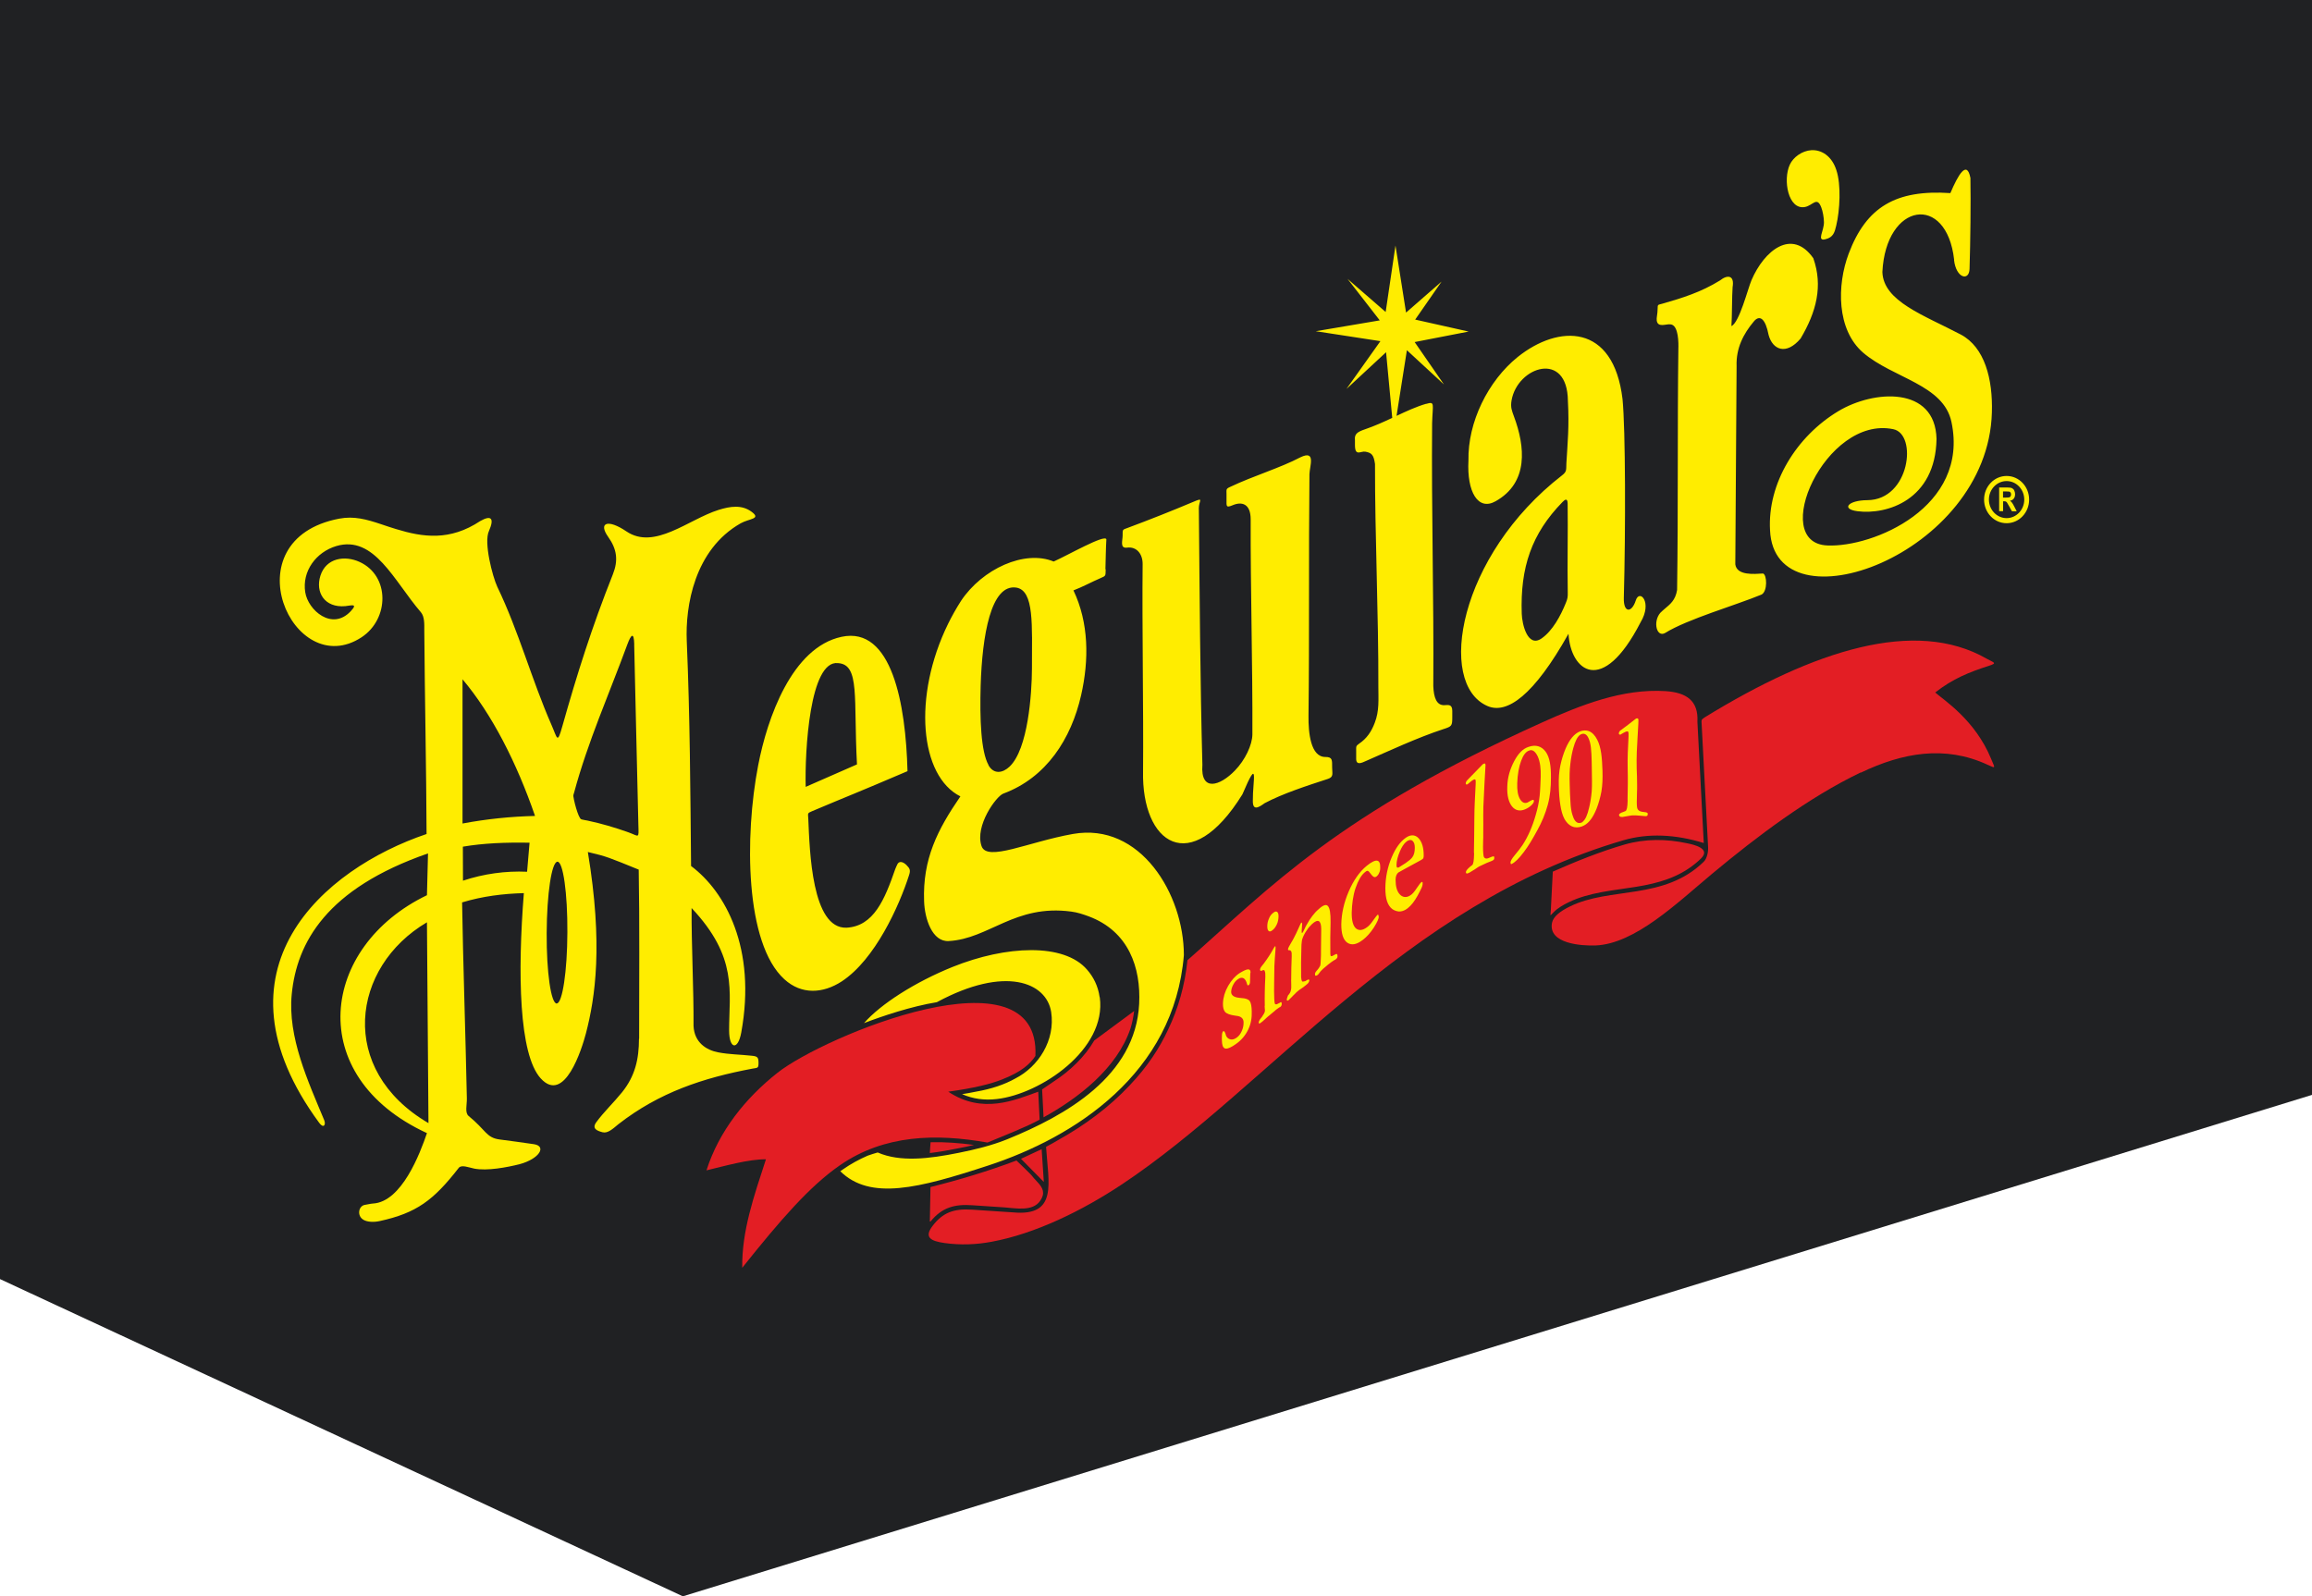
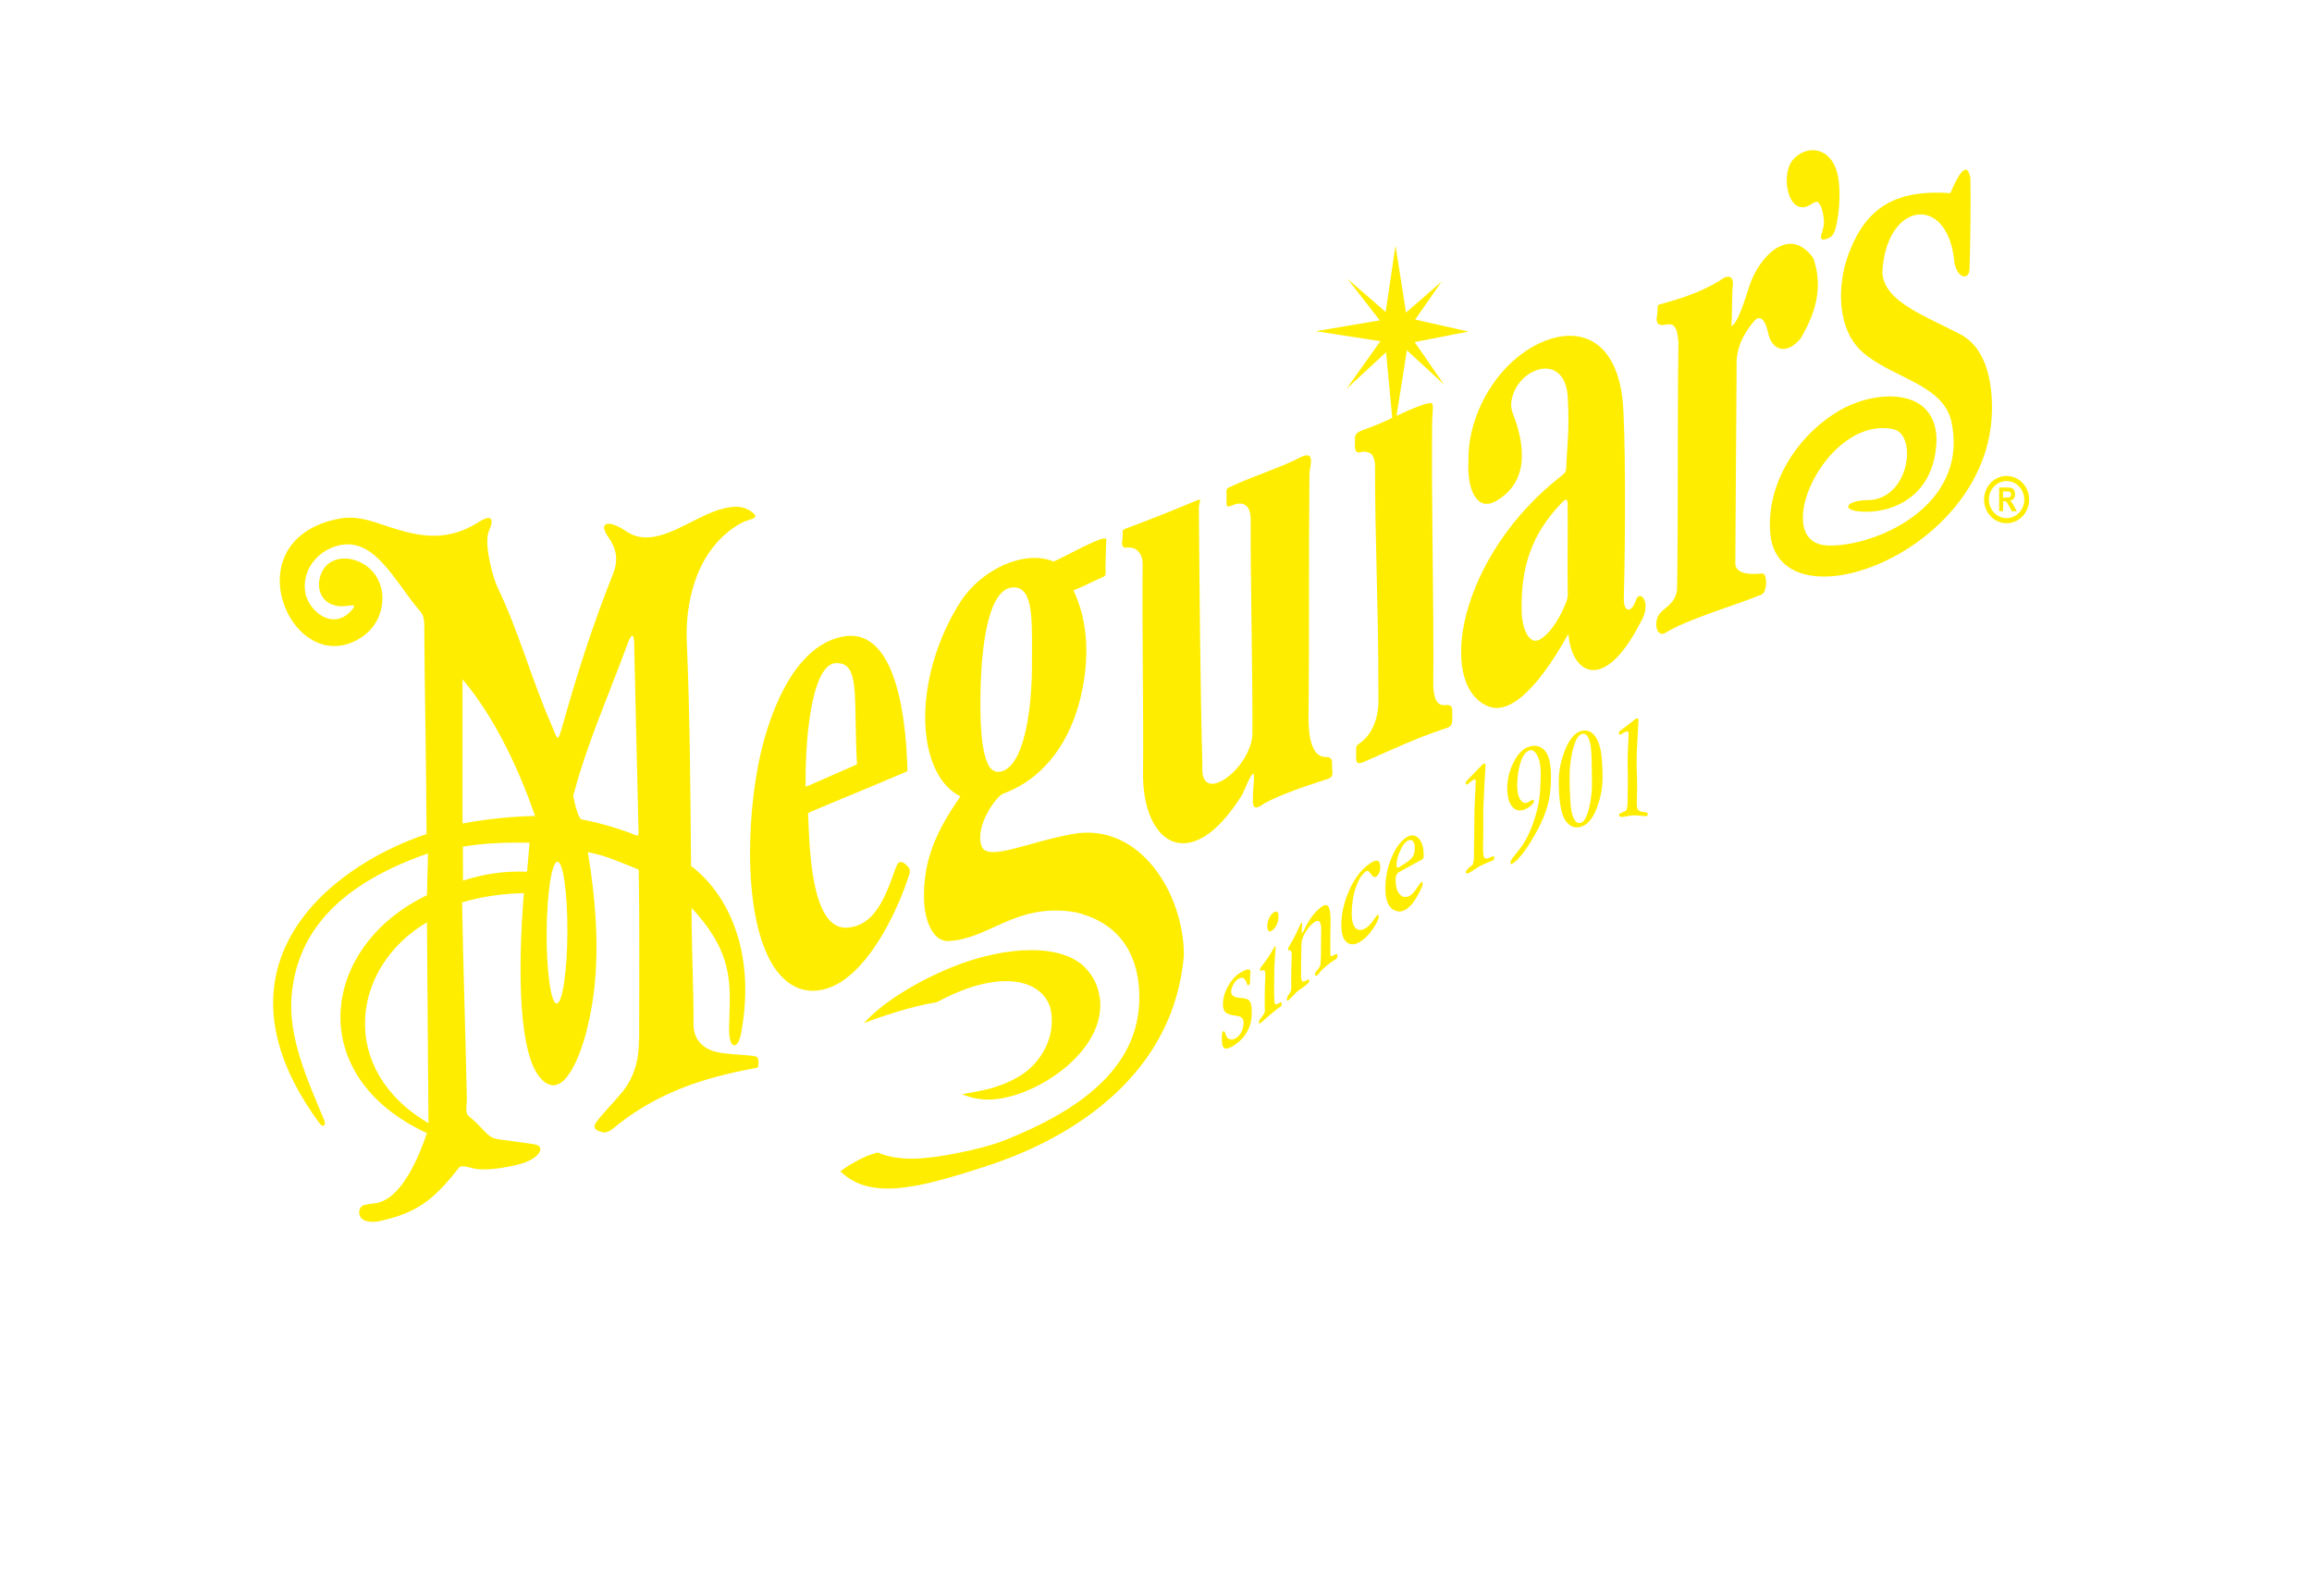
<svg xmlns="http://www.w3.org/2000/svg" version="1.2" baseProfile="tiny" id="Layer_1" x="0px" y="0px" viewBox="0 0 60.769 41.963" xml:space="preserve">
-   <path fill="#202123" d="M0,33.624V0h60.769v28.782L17.949,41.963L0,33.624z" />
-   <path fill-rule="evenodd" fill="#E31E24" d="M40.814,22.913l-0.051,1.001  c-0.008,0.175-0.042,0.181,0.074,0.065c0.111-0.113,0.261-0.196,0.382-0.255  c0.555-0.273,1.195-0.315,1.793-0.413c0.578-0.095,1.102-0.241,1.558-0.618  c0.048-0.039,0.093-0.08,0.139-0.125c0.275-0.267-0.207-0.368-0.368-0.401  c-0.541-0.116-1.096-0.122-1.637,0.033C42.049,22.39,41.42,22.646,40.814,22.913z   M42.675,22.087c0.646-0.187,1.359-0.157,2.107,0.074l-0.167-3.188  c0.031-0.553-0.289-0.769-0.838-0.805c-1.13-0.071-2.226,0.365-3.243,0.823  c-5.392,2.43-7.105,4.302-9.323,6.251c-0.068,0.669-0.246,1.278-0.51,1.827  c-0.221,0.478-0.541,0.972-1.011,1.465c-0.535,0.57-1.175,1.043-1.866,1.429  c-0.105,0.062-0.215,0.125-0.329,0.184c0.059,0.951,0.32,1.836-0.869,1.723  c-0.079-0.006-0.156-0.012-0.235-0.015c-0.28-0.018-0.561-0.039-0.841-0.056  c-0.49-0.033-0.773,0.083-1.034,0.422c-0.241,0.312-0.045,0.404,0.309,0.455  c0.425,0.059,0.838,0.042,1.238-0.033c1.147-0.211,2.385-0.817,3.43-1.512  C33.338,28.579,36.9,23.772,42.675,22.087z M48.91,20.311  c1.093-0.523,2.209-0.728,3.33-0.208c0.235,0.107,0.195,0.092,0.096-0.152  c-0.422-1.031-1.255-1.554-1.47-1.747c0.459-0.362,0.9-0.538,1.41-0.701  c0.238-0.077,0.125-0.083-0.057-0.187c-1.88-1.078-4.54-0.223-7.408,1.539  c-0.048,0.03-0.074,0.051-0.085,0.077c0,0.015,0,0.027-0.003,0.042l0.173,3.298  c0.006,0.125-0.028,0.297-0.116,0.383c-1.051,1.019-2.455,0.651-3.517,1.174  c-0.249,0.122-0.436,0.261-0.47,0.431c-0.105,0.555,0.79,0.606,1.144,0.594  c1.036-0.042,2.135-1.108,3.064-1.884c1.181-0.983,2.532-2.005,3.902-2.662  L48.91,20.311z M27.391,28.638c0.105-0.071,0.201-0.137,0.292-0.199  c0.442-0.285,0.832-0.66,1.079-1.087c0.348-0.262,0.697-0.511,1.048-0.775  c-0.02,0.16-0.051,0.315-0.096,0.46c-0.357,1.052-1.373,1.833-2.285,2.335  C27.419,29.247,27.408,28.888,27.391,28.638z M24.457,31.208l-0.017,0.903  l0.02-0.003c0.3-0.368,0.632-0.458,1.096-0.425  c0.28,0.018,0.561,0.039,0.841,0.056c0.295,0.021,0.745,0.116,0.943-0.172  c0.139-0.199,0.074-0.339-0.068-0.49c-0.068-0.074-0.139-0.151-0.144-0.163  c-0.011-0.027-0.411-0.407-0.411-0.407c-0.742,0.279-1.498,0.508-2.263,0.698  L24.457,31.208z M24.44,30.314c0.003-0.098,0.014-0.19,0.02-0.288  c0.377-0.009,0.759,0.021,1.141,0.071c-0.142,0.036-0.283,0.065-0.428,0.092  c-0.227,0.045-0.476,0.092-0.734,0.122V30.314z M26.836,30.462L27.436,31.071  l-0.057-0.862l-0.541,0.252H26.836z M27.215,27.759  c0.136-2.9-5.559-0.523-6.777,0.44c-0.85,0.671-1.541,1.539-1.869,2.567  c0.496-0.119,1.104-0.294,1.563-0.291c-0.317,0.975-0.637,1.886-0.623,2.852  c1.008-1.263,1.77-2.142,2.563-2.692c1.172-0.814,2.54-0.838,3.883-0.6  c0.382-0.16,1.039-0.416,1.371-0.603l-0.037-0.734  c-0.623,0.226-1.467,0.597-2.365,0c0.688-0.095,1.121-0.205,1.413-0.321  C26.858,28.172,27.076,27.967,27.215,27.759z" />
  <path fill-rule="evenodd" fill="#FFED00" d="M21.245,21.52c0.037,0.847,0.091,2.9,1.005,2.867  c0.714-0.039,1.002-0.737,1.28-1.539c0.014-0.042,0.034-0.074,0.048-0.11  c0.045-0.119,0.156-0.089,0.249,0.003c0.091,0.092,0.108,0.137,0.068,0.261  c-0.261,0.817-0.895,2.222-1.77,2.796c-0.493,0.321-1.056,0.357-1.509-0.056  c-1.036-0.942-1.048-3.764-0.688-5.624c0.238-1.239,0.886-3.099,2.192-3.378  c1.323-0.285,1.688,1.771,1.733,3.532c-1.388,0.594-1.546,0.645-2.515,1.055  C21.214,21.378,21.239,21.383,21.245,21.52z M22.525,20.091  c-0.094-1.738,0.085-2.623-0.498-2.659c-0.745-0.089-0.875,2.317-0.85,3.253  l1.348-0.591V20.091z M28.903,26.214c-0.04-0.297-0.167-0.538-0.331-0.725  c-0.609-0.707-2.13-0.636-3.534-0.071c-0.98,0.395-1.889,0.975-2.328,1.477  c0.479-0.184,1.24-0.44,1.914-0.55c1.801-0.972,2.883-0.52,3.005,0.258  c0.113,0.74-0.331,1.438-0.946,1.75c-0.272,0.152-0.615,0.273-1.036,0.345  c-0.119,0.024-0.241,0.047-0.36,0.065c0.286,0.125,0.589,0.166,0.915,0.128  c1.147-0.131,2.891-1.304,2.705-2.674L28.903,26.214z M31.511,13.38  c0.02,2.187,0.034,4.545,0.093,6.726c-0.054,0.722,0.464,0.556,0.855,0.149  c0.269-0.276,0.456-0.674,0.459-0.948c0.008-1.8-0.051-3.824-0.045-5.654  c0-0.407-0.226-0.478-0.476-0.371c-0.176,0.074-0.159,0.024-0.159-0.149V12.994  c0-0.131-0.02-0.143,0.099-0.196c0.62-0.294,1.303-0.493,1.846-0.778  c0.416-0.199,0.238,0.238,0.235,0.446c-0.023,2.13,0,4.225-0.025,6.349  c-0.006,0.451,0.057,1.087,0.445,1.084c0.187,0,0.176,0.08,0.176,0.276  c0,0.158,0.048,0.247-0.11,0.3c-0.555,0.181-1.189,0.386-1.665,0.639  c-0.17,0.125-0.317,0.202-0.309-0.074c-0.008-0.484,0.173-1.212-0.275-0.158  c-1.368,2.207-2.651,1.289-2.611-0.609c0.014-1.592-0.028-3.833-0.011-5.443  c0.003-0.262-0.153-0.469-0.413-0.434c-0.19,0.024-0.113-0.187-0.113-0.315  c0-0.175-0.006-0.152,0.142-0.208c0.575-0.214,1.144-0.44,1.693-0.671  c0.326-0.14,0.164-0.05,0.167,0.178H31.511z M37.486,10.617  c0.238-0.071,0.17,0,0.156,0.511c-0.02,2.297,0.048,4.614,0.031,6.904  c0.011,0.309,0.088,0.514,0.292,0.505c0.088-0.003,0.207-0.036,0.207,0.149  v0.169c0,0.229-0.014,0.241-0.235,0.312c-0.683,0.223-1.467,0.591-2.036,0.838  c-0.102,0.045-0.255,0.125-0.255-0.059v-0.208c0-0.113-0.011-0.128,0.079-0.19  c0.198-0.134,0.32-0.312,0.408-0.544c0.125-0.321,0.096-0.615,0.096-0.96  c0.006-1.881-0.091-3.948-0.088-5.847c-0.034-0.241-0.088-0.294-0.255-0.324  c-0.119-0.021-0.272,0.137-0.272-0.175v-0.128  c-0.02-0.166,0.071-0.22,0.272-0.288c0.243-0.083,0.479-0.19,0.708-0.297  l-0.162-1.726l-1.042,0.966L36.283,8.968l-1.699-0.261l1.682-0.285L35.419,7.331  l1.002,0.87L36.679,6.455l0.278,1.762L37.891,7.402L37.197,8.401l1.405,0.315  l-1.419,0.276l0.77,1.114L36.979,9.206l-0.272,1.726  c0.261-0.122,0.515-0.241,0.779-0.318V10.617z M41.204,13.24  c0.011,0.719-0.011,1.61,0.003,2.332c0.003,0.119-0.006,0.172-0.051,0.279  c-0.136,0.336-0.346,0.728-0.634,0.93c-0.368,0.258-0.515-0.368-0.524-0.645  c-0.042-1.221,0.258-2.106,1.07-2.938c0.068-0.071,0.133-0.11,0.136,0.039  V13.24z M41.227,16.666c0.054,0.96,0.883,1.661,1.895-0.309  c0.317-0.526-0.028-0.885-0.127-0.573c-0.105,0.33-0.326,0.339-0.314-0.071  c0.048-1.78,0.045-4.415-0.034-5.22c-0.238-1.999-1.682-1.97-2.756-1.108  c-0.782,0.63-1.314,1.717-1.294,2.718c-0.045,0.835,0.255,1.331,0.711,1.075  c0.881-0.493,0.776-1.447,0.487-2.225c-0.059-0.163-0.096-0.244-0.065-0.428  c0.156-0.891,1.47-1.322,1.481,0.015c0.037,0.666-0.008,1.096-0.04,1.637  c-0.008,0.172,0.017,0.217-0.113,0.318c-2.722,2.109-3.302,5.478-1.963,6.064  c0.515,0.226,1.223-0.279,2.13-1.896L41.227,16.666z M29.055,14.966  c0.008-0.258,0.011-0.57,0.025-0.787c-0.028-0.148-1.017,0.419-1.385,0.582  c-0.765-0.315-1.875,0.193-2.435,1.034c-0.127,0.199-0.241,0.401-0.34,0.603  c-0.937,1.913-0.742,4.005,0.323,4.537c-0.606,0.882-0.994,1.649-0.954,2.754  c0.014,0.458,0.212,1.076,0.649,1.049c1.062-0.059,1.733-0.972,3.217-0.775  c0.167,0.021,0.32,0.074,0.459,0.125c1.053,0.392,1.376,1.349,1.328,2.302  c-0.096,1.901-1.926,2.932-3.469,3.559c-0.413,0.166-0.844,0.27-1.274,0.356  c-0.79,0.16-1.541,0.247-2.13-0.009c-0.088,0.024-0.176,0.054-0.261,0.083  c-0.227,0.098-0.445,0.217-0.657,0.365c-0.023,0.015-0.042,0.03-0.065,0.045  c0.79,0.775,2.059,0.449,3.885-0.149c2.271-0.743,4.891-2.418,5.146-5.532  c0-1.601-1.144-3.5-2.917-3.185c-1.172,0.208-2.257,0.74-2.401,0.318  c-0.181-0.532,0.385-1.31,0.572-1.379c1.136-0.422,1.784-1.441,2.045-2.585  c0.212-0.933,0.204-1.907-0.201-2.757c0.235-0.089,0.473-0.22,0.708-0.321  c0.153-0.065,0.133-0.059,0.139-0.235H29.055z M25.983,20.112  c-0.201-0.359-0.232-1.212-0.207-2.092c0.04-1.304,0.266-2.68,0.94-2.573  c0.47,0.083,0.408,0.978,0.408,2.127c-0.003,0.665-0.102,2.118-0.589,2.579  c-0.181,0.172-0.416,0.208-0.555-0.039L25.983,20.112z M13.919,22.153  c-0.623-0.012-1.212,0.012-1.753,0.104l0.003,0.894  c0.541-0.181,1.124-0.261,1.685-0.235L13.919,22.153z M11.262,29.524l-0.04-5.279  C9.229,25.418,8.864,28.122,11.262,29.524z M14.635,26.378  c0.147-0.006,0.275-0.844,0.278-1.869c0.006-1.031-0.113-1.863-0.261-1.857  c-0.153,0.006-0.278,0.844-0.283,1.875c-0.006,1.025,0.113,1.857,0.266,1.854  V26.378z M16.799,27.31c0-1.426,0.014-3.119-0.011-4.45  c-0.784-0.318-0.833-0.345-1.337-0.463c0.405,2.442,0.193,3.835-0.051,4.771  C15.295,27.566,14.839,29.039,14.211,28.347c-0.572-0.63-0.609-2.769-0.442-4.869  c-0.541,0.015-1.082,0.08-1.623,0.244c0.023,1.512,0.093,3.556,0.125,5.155  c0.003,0.169-0.057,0.371,0.045,0.458c0.459,0.374,0.462,0.57,0.81,0.618  c0.28,0.039,0.623,0.08,0.909,0.125c0.34,0.053,0.142,0.386-0.379,0.526  c-0.331,0.083-0.85,0.181-1.189,0.116C12.313,30.688,12.129,30.611,12.058,30.7  c-0.665,0.856-1.113,1.188-2.079,1.399c-0.153,0.033-0.323,0.027-0.425-0.033  c-0.181-0.104-0.133-0.374,0.048-0.395c0.054-0.006,0.119-0.027,0.201-0.033  c0.756-0.042,1.238-1.319,1.419-1.851c-3.251-1.5-2.804-4.905,0-6.254  l0.028-1.099c-2.67,0.927-3.449,2.344-3.582,3.702  c-0.11,1.129,0.43,2.291,0.852,3.307c0.054,0.131-0.017,0.229-0.13,0.074  C5.426,25.483,8.504,22.839,11.212,21.924c-0.006-1.667-0.048-3.657-0.06-5.357  c0-0.152,0.011-0.357-0.091-0.475c-0.702-0.814-1.223-2.032-2.22-1.738  c-0.532,0.158-0.906,0.66-0.818,1.215c0.074,0.472,0.705,1.022,1.195,0.499  c0.204-0.217,0.008-0.149-0.142-0.134C8.53,15.982,8.283,15.569,8.422,15.133  c0.15-0.469,0.643-0.538,1.028-0.362c0.801,0.365,0.784,1.497,0.057,1.979  c-1.81,1.194-3.48-2.564-0.592-3.116c0.391-0.074,0.719,0.018,1.102,0.146  c0.133,0.045,0.263,0.089,0.394,0.128c0.708,0.217,1.413,0.318,2.212-0.211  c0.286-0.163,0.377-0.077,0.229,0.261c-0.142,0.3,0.094,1.197,0.218,1.465  c0.564,1.17,0.906,2.448,1.422,3.625c0.161,0.365,0.153,0.526,0.289,0.042  c0.385-1.364,0.776-2.605,1.328-3.993c0.147-0.371,0.105-0.663-0.125-0.986  c-0.263-0.371-0.011-0.475,0.479-0.143c0.739,0.502,1.631-0.315,2.424-0.564  c0.306-0.095,0.609-0.143,0.869,0.05c0.261,0.193-0.062,0.175-0.289,0.303  c-1.218,0.692-1.456,2.181-1.416,3.096c0.085,2.008,0.094,3.91,0.113,5.912  c0.901,0.674,1.722,2.16,1.32,4.373c-0.088,0.487-0.32,0.44-0.32-0.051  c0-1.028,0.235-1.919-0.986-3.217c-0.006,0.957,0.057,2.142,0.051,3.099  c0.02,0.434,0.334,0.636,0.651,0.695c0.3,0.057,0.564,0.054,0.884,0.089  c0.142,0.015,0.173,0.039,0.173,0.184c0,0.143-0.017,0.131-0.156,0.154  c-1.3,0.244-2.452,0.624-3.528,1.462c-0.147,0.122-0.28,0.247-0.416,0.211  c-0.147-0.039-0.286-0.095-0.164-0.264c0.193-0.265,0.459-0.517,0.677-0.787  c0.34-0.422,0.445-0.868,0.445-1.408L16.799,27.31z M44.116,9.123  c0.003-0.285-0.04-0.6-0.224-0.597c-0.102-0.012-0.317,0.092-0.346-0.098  C43.535,8.353,43.569,8.252,43.569,8.121c0-0.125,0.008-0.104,0.122-0.137  c0.532-0.152,1.017-0.303,1.518-0.612c0.195-0.157,0.385-0.14,0.331,0.175  c-0.017,0.217-0.014,0.808-0.031,1.025c0.21-0.092,0.433-0.989,0.527-1.206  c0.337-0.787,1.065-1.373,1.625-0.579c0.258,0.731,0.082,1.411-0.334,2.112  c-0.379,0.449-0.736,0.297-0.841-0.095c-0.079-0.413-0.227-0.547-0.388-0.354  c-0.272,0.324-0.47,0.701-0.453,1.174c-0.011,1.848-0.023,3.363-0.034,5.211  c0.04,0.3,0.496,0.255,0.728,0.241c0.105,0.027,0.125,0.466-0.037,0.553  c-0.68,0.282-1.948,0.645-2.535,1.01c-0.224,0.128-0.326-0.294-0.13-0.526  c0.037-0.039,0.076-0.071,0.113-0.104c0.147-0.125,0.286-0.226,0.331-0.499  c0.031-2.13,0.006-4.26,0.034-6.39V9.123z M51.36,6.832  c0.054,0.484,0.396,0.567,0.408,0.238c0.023-0.74,0.034-1.756,0.023-2.392  c-0.093-0.481-0.323-0.083-0.527,0.398c-1.433-0.095-2.209,0.362-2.673,1.592  c-0.312,0.829-0.32,1.999,0.38,2.603c0.79,0.677,2.115,0.835,2.322,1.824  c0.473,2.246-2.067,3.295-3.259,3.244c-1.549-0.059-0.057-3.426,1.728-3.057  c0.643,0.128,0.439,1.86-0.68,1.866c-0.51,0.003-0.697,0.235-0.258,0.291  c0.77,0.098,2.048-0.291,2.076-1.901c-0.034-1.393-1.648-1.292-2.583-0.728  c-1.102,0.662-1.863,1.898-1.793,3.128c0.113,2.656,5.729,0.671,5.831-3.096  C52.382,9.96,52.164,9.129,51.541,8.796C50.564,8.282,49.502,7.922,49.477,7.15  c0.091-1.83,1.688-2.077,1.886-0.321L51.36,6.832z M47.44,5.442  c-0.439,0.08-0.583-0.71-0.396-1.114c0.088-0.193,0.32-0.365,0.566-0.38  c0.261-0.015,0.535,0.146,0.657,0.523c0.13,0.386,0.093,1.058-0.003,1.459  c-0.042,0.181-0.079,0.309-0.283,0.359c-0.243,0.062-0.034-0.226-0.04-0.449  C47.939,5.712,47.91,5.554,47.871,5.453C47.757,5.153,47.65,5.403,47.44,5.442z   M12.157,17.857v3.791c0.634-0.119,1.269-0.184,1.906-0.199  C13.582,20.052,12.928,18.769,12.157,17.857z M16.669,16.939  c0.037,1.548,0.071,3.194,0.11,4.739c0.011,0.389,0.025,0.303-0.261,0.202  c-0.357-0.128-0.714-0.232-1.076-0.309c-0.045-0.009-0.093-0.015-0.139-0.027  c-0.04-0.009-0.045-0.018-0.065-0.053c-0.017-0.03-0.037-0.068-0.062-0.143  c-0.045-0.128-0.088-0.297-0.105-0.413c-0.006-0.036,0.009-0.062,0.017-0.092  c0.362-1.346,0.923-2.6,1.402-3.904c0.099-0.267,0.173-0.333,0.181,0.003  L16.669,16.939z M52.742,12.512c0.329,0,0.592,0.279,0.592,0.621  c0,0.345-0.266,0.621-0.592,0.621c-0.328,0-0.592-0.279-0.592-0.621  C52.15,12.789,52.416,12.512,52.742,12.512z M52.742,12.646  c0.258,0,0.464,0.22,0.464,0.487c0,0.27-0.21,0.487-0.464,0.487  c-0.258,0-0.465-0.22-0.465-0.487C52.277,12.863,52.487,12.646,52.742,12.646z   M52.546,13.439v-0.624h0.218c0.054,0,0.096,0.006,0.119,0.018  c0.025,0.012,0.045,0.03,0.059,0.059c0.014,0.03,0.023,0.062,0.023,0.098  c0,0.048-0.011,0.086-0.034,0.116c-0.023,0.03-0.057,0.051-0.102,0.057  c0.023,0.015,0.042,0.033,0.057,0.054c0.014,0.018,0.034,0.053,0.059,0.101  l0.062,0.122h-0.125l-0.076-0.137c-0.026-0.047-0.045-0.08-0.054-0.092  c-0.008-0.012-0.02-0.021-0.031-0.027c-0.011-0.006-0.028-0.006-0.051-0.006  h-0.02v0.259H52.546V13.439z M52.651,13.08h0.076  c0.051,0,0.082-0.003,0.093-0.009c0.011-0.006,0.023-0.015,0.028-0.027  c0.006-0.012,0.011-0.027,0.011-0.048c0-0.021-0.006-0.039-0.014-0.05  c-0.008-0.012-0.023-0.021-0.04-0.024c-0.008,0-0.034-0.003-0.076-0.003H52.648  v0.157L52.651,13.08z" />
  <path fill-rule="evenodd" fill="#FFED00" d="M35.819,24.708c-0.156,0.122-0.294,0.149-0.405,0.074  c-0.108-0.074-0.161-0.235-0.159-0.49c0.006-0.276,0.068-0.561,0.193-0.853  c0.125-0.294,0.286-0.523,0.473-0.677c0.125-0.101,0.215-0.146,0.275-0.137  c0.057,0.009,0.085,0.068,0.082,0.181c0,0.053-0.006,0.098-0.028,0.14  c-0.017,0.042-0.04,0.071-0.074,0.098c-0.02,0.012-0.048,0.021-0.068,0.006  c-0.023-0.009-0.059-0.048-0.105-0.11c-0.023-0.033-0.045-0.048-0.06-0.048  c-0.02,0-0.045,0.015-0.074,0.042c-0.093,0.077-0.173,0.217-0.241,0.416  c-0.065,0.196-0.093,0.413-0.099,0.636c-0.003,0.211,0.034,0.351,0.11,0.419  c0.082,0.068,0.181,0.054,0.3-0.036c0.051-0.036,0.102-0.098,0.161-0.184  c0.06-0.086,0.099-0.131,0.108-0.137c0.006-0.006,0.014-0.006,0.02,0.003  c0.003,0.009,0.006,0.024,0.011,0.045c0.003,0.05-0.04,0.146-0.127,0.285  c-0.088,0.137-0.187,0.247-0.295,0.33V24.708z M41.599,21.601  c0.071-0.054,0.125-0.175,0.17-0.371c0.028-0.116,0.054-0.261,0.068-0.428  c0.011-0.16,0.006-0.345,0.003-0.553c-0.003-0.163-0.003-0.303-0.011-0.428  c-0.006-0.125-0.017-0.229-0.04-0.315c-0.023-0.08-0.068-0.208-0.161-0.217  c-0.031-0.003-0.068,0.009-0.096,0.027c-0.071,0.051-0.13,0.166-0.181,0.354  c-0.031,0.116-0.059,0.256-0.076,0.413c-0.02,0.157-0.023,0.33-0.017,0.523  c0.003,0.181,0.011,0.342,0.02,0.475c0.006,0.137,0.023,0.25,0.051,0.336  c0.037,0.134,0.094,0.205,0.161,0.217c0.04,0.006,0.079-0.006,0.113-0.03  L41.599,21.601z M41.766,19.221c0.082,0.033,0.156,0.107,0.215,0.223  c0.051,0.098,0.085,0.22,0.105,0.357c0.02,0.137,0.028,0.294,0.034,0.463  c0.006,0.193,0,0.374-0.028,0.541c-0.031,0.169-0.076,0.321-0.13,0.46  c-0.091,0.223-0.195,0.365-0.326,0.434c-0.076,0.042-0.17,0.062-0.255,0.045  c-0.099-0.021-0.19-0.092-0.261-0.217c-0.051-0.095-0.085-0.22-0.108-0.368  c-0.023-0.146-0.037-0.315-0.04-0.508c-0.006-0.19,0.006-0.362,0.04-0.526  c0.034-0.163,0.082-0.312,0.139-0.449c0.105-0.241,0.227-0.389,0.377-0.449  c0.074-0.03,0.164-0.036,0.241-0.006H41.766z M42.779,21.027  c0.006-0.282,0.011-0.559,0.003-0.826c-0.006-0.273,0.006-0.553,0.023-0.841  c0.003-0.062,0-0.101-0.006-0.116c-0.006-0.015-0.02-0.021-0.04-0.018  c-0.023,0.006-0.057,0.021-0.094,0.042c-0.037,0.024-0.065,0.039-0.076,0.045  c-0.011,0-0.02-0.003-0.028-0.006c-0.006-0.006-0.011-0.015-0.011-0.027  c0-0.015,0.003-0.03,0.011-0.042c0.003-0.009,0.014-0.021,0.023-0.03  c0.136-0.098,0.269-0.202,0.405-0.309c0.003-0.003,0.006-0.006,0.014-0.009  c0.003,0,0.006-0.003,0.02-0.006c0.014,0,0.02,0,0.028,0.006  c0.006,0.006,0.014,0.015,0.014,0.033c0,0.009-0.003,0.044-0.003,0.104  c-0.011,0.244-0.031,0.493-0.04,0.734c-0.006,0.149-0.006,0.291-0.003,0.437  c0.006,0.14,0.011,0.285,0.011,0.431c0,0.039,0,0.077,0,0.116  c0,0.003-0.003,0.03-0.003,0.083c0,0.051-0.003,0.104-0.003,0.158  c-0.006,0.137,0,0.226,0.011,0.264c0.014,0.036,0.037,0.059,0.071,0.074  c0.023,0.012,0.065,0.021,0.119,0.024c0.057,0.006,0.082,0.018,0.085,0.039  c0,0.03-0.003,0.044-0.011,0.053c-0.011,0.012-0.023,0.015-0.048,0.015  c-0.014,0-0.057-0.006-0.136-0.012c-0.074-0.009-0.147-0.009-0.21-0.009  c-0.02,0-0.059,0.009-0.119,0.018c-0.057,0.012-0.102,0.018-0.139,0.024  c-0.031,0.003-0.051-0.003-0.065-0.009c-0.014-0.009-0.023-0.021-0.028-0.042  c0-0.03,0.04-0.059,0.119-0.083c0.02-0.006,0.037-0.015,0.051-0.021  c0.034-0.015,0.054-0.101,0.057-0.264c0-0.012,0-0.027,0-0.033L42.779,21.027z   M37.062,23.541c0.054-0.03,0.11-0.092,0.175-0.193  c0.065-0.098,0.108-0.155,0.133-0.163c0.011-0.006,0.014-0.003,0.017,0.003  c0.006,0.006,0.006,0.018,0.006,0.039c0,0.024-0.003,0.042-0.011,0.068  c-0.006,0.024-0.023,0.059-0.045,0.101c-0.003,0.006-0.011,0.021-0.017,0.036  c-0.082,0.163-0.161,0.288-0.244,0.374c-0.082,0.086-0.187,0.16-0.309,0.155  c-0.059-0.006-0.119-0.027-0.17-0.062c-0.059-0.045-0.108-0.113-0.139-0.205  c-0.031-0.092-0.045-0.211-0.045-0.351c0.003-0.279,0.057-0.553,0.17-0.814  c0.099-0.235,0.221-0.401,0.357-0.499c0.116-0.086,0.246-0.107,0.354,0.012  c0.085,0.101,0.127,0.244,0.127,0.446c0,0.033-0.003,0.053-0.011,0.071  c-0.003,0.012-0.023,0.03-0.054,0.047C37.218,22.679,37.076,22.756,36.937,22.834  c-0.06,0.033-0.122,0.068-0.181,0.101c-0.023,0.018-0.04,0.039-0.054,0.074  c-0.014,0.033-0.02,0.074-0.02,0.116c0,0.175,0.034,0.303,0.108,0.383  c0.074,0.083,0.173,0.092,0.263,0.039L37.062,23.541z M36.946,22.688  c0.085-0.059,0.142-0.107,0.173-0.149c0.048-0.062,0.068-0.146,0.068-0.255  c0-0.08-0.017-0.137-0.054-0.175c-0.057-0.059-0.139-0.012-0.187,0.033  c-0.054,0.051-0.102,0.125-0.147,0.229c-0.06,0.14-0.093,0.261-0.093,0.374  c0,0.03,0.006,0.051,0.017,0.059c0.014,0.006,0.031,0.006,0.054-0.009  c0.065-0.039,0.122-0.077,0.173-0.11L36.946,22.688z M38.741,22.409  c0.003-0.297,0.011-0.591,0.011-0.888c0-0.294,0.02-0.597,0.034-0.897  c0.003-0.068,0.003-0.107-0.003-0.122c-0.006-0.015-0.023-0.018-0.045-0.009  c-0.023,0.009-0.054,0.03-0.091,0.062c-0.04,0.036-0.068,0.059-0.082,0.065  c-0.014,0.003-0.02,0.006-0.028,0C38.532,20.617,38.526,20.608,38.526,20.594  c0-0.015,0.003-0.033,0.011-0.045c0.006-0.012,0.014-0.027,0.028-0.039  c0.136-0.143,0.269-0.276,0.402-0.413c0.006-0.006,0.011-0.009,0.014-0.012  c0.003-0.003,0.014-0.006,0.02-0.009c0.017-0.006,0.028-0.009,0.034-0.003  c0.003,0.003,0.006,0.015,0.011,0.033c0,0.009-0.003,0.047-0.006,0.107  c-0.014,0.258-0.031,0.517-0.04,0.766c-0.011,0.157-0.014,0.309-0.014,0.461  c0,0.149,0.003,0.3,0,0.452c0,0.042,0,0.08,0,0.122  c0,0.003-0.003,0.033-0.003,0.086c-0.003,0.053-0.003,0.11-0.003,0.163  c0,0.14,0.011,0.232,0.02,0.258c0.014,0.033,0.037,0.048,0.071,0.048  c0.028,0,0.068-0.015,0.119-0.039c0.054-0.024,0.085-0.024,0.085-0.003  c0.003,0.03,0,0.048-0.006,0.062c-0.006,0.012-0.023,0.027-0.045,0.036  c-0.014,0.006-0.059,0.027-0.139,0.056c-0.074,0.033-0.144,0.065-0.21,0.098  c-0.02,0.015-0.06,0.036-0.116,0.077c-0.057,0.036-0.102,0.065-0.136,0.083  c-0.034,0.018-0.054,0.024-0.071,0.024c-0.014-0.003-0.02-0.015-0.023-0.036  c0-0.033,0.037-0.08,0.111-0.143c0.023-0.018,0.04-0.03,0.054-0.042  c0.034-0.027,0.048-0.125,0.051-0.303c0-0.012-0.003-0.027-0.003-0.033H38.741z   M40.089,21.274c-0.142,0.059-0.258,0.033-0.346-0.074  c-0.088-0.11-0.136-0.285-0.125-0.529c0.006-0.232,0.071-0.455,0.181-0.662  c0.108-0.205,0.232-0.33,0.382-0.377c0.181-0.062,0.334-0.021,0.445,0.128  c0.108,0.149,0.142,0.38,0.139,0.68c0,0.238-0.017,0.475-0.082,0.713  c-0.065,0.241-0.161,0.466-0.275,0.671c-0.119,0.22-0.232,0.413-0.357,0.576  c-0.125,0.166-0.227,0.267-0.314,0.309c-0.011,0.006-0.017,0.009-0.023,0.006  c-0.003-0.003-0.006-0.012-0.011-0.03c-0.006-0.042,0.031-0.11,0.111-0.205  c0.082-0.095,0.147-0.184,0.204-0.265c0.144-0.22,0.263-0.49,0.351-0.805  c0.045-0.157,0.082-0.321,0.099-0.487c0.017-0.16,0.02-0.33,0.028-0.505  c0.006-0.211-0.014-0.389-0.076-0.529c-0.065-0.137-0.142-0.193-0.224-0.16  c-0.091,0.027-0.159,0.122-0.215,0.273c-0.057,0.154-0.094,0.351-0.102,0.588  c-0.006,0.181,0.017,0.321,0.071,0.413c0.054,0.092,0.119,0.122,0.195,0.095  c0.02-0.009,0.042-0.024,0.074-0.042c0.031-0.015,0.048-0.024,0.054-0.027  c0.017-0.003,0.028-0.006,0.034,0c0.006,0.003,0.011,0.012,0.011,0.027  c0,0.033-0.023,0.071-0.068,0.113C40.205,21.212,40.152,21.247,40.089,21.274z   M32.862,25.579c-0.003,0.077-0.003,0.155-0.006,0.232c0,0.027-0.003,0.042-0.011,0.053  c-0.003,0.012-0.011,0.024-0.023,0.033c-0.02,0.012-0.037,0.006-0.042-0.021  c-0.003-0.006-0.003-0.009-0.003-0.009c-0.02-0.08-0.051-0.128-0.091-0.151  c-0.04-0.021-0.088-0.018-0.142,0.021c-0.051,0.03-0.093,0.08-0.127,0.143  c-0.034,0.062-0.054,0.125-0.057,0.19c-0.003,0.089,0.068,0.146,0.212,0.16  c0.023,0.003,0.045,0.003,0.054,0.006c0.116,0.006,0.19,0.033,0.224,0.083  c0.034,0.05,0.048,0.14,0.051,0.267c0.006,0.169-0.02,0.327-0.091,0.475  c-0.071,0.149-0.175,0.279-0.328,0.386c-0.116,0.083-0.207,0.122-0.258,0.119  c-0.057-0.003-0.091-0.048-0.102-0.14c-0.011-0.101-0.006-0.178-0.003-0.229  c0.006-0.051,0.017-0.08,0.034-0.089c0.02-0.012,0.04,0.012,0.06,0.074  c0.006,0.027,0.014,0.047,0.02,0.059c0.028,0.048,0.065,0.074,0.116,0.083  c0.051,0.009,0.102-0.009,0.156-0.048c0.057-0.039,0.102-0.098,0.136-0.178  c0.034-0.077,0.048-0.155,0.045-0.235c-0.006-0.092-0.068-0.149-0.193-0.16  c-0.011,0-0.017-0.003-0.02-0.003c-0.139-0.018-0.232-0.051-0.275-0.101  c-0.037-0.048-0.057-0.119-0.054-0.223c0.006-0.154,0.051-0.309,0.136-0.457  c0.085-0.149,0.187-0.264,0.303-0.339c0.099-0.059,0.17-0.095,0.221-0.098  c0.048,0,0.068,0.03,0.065,0.095H32.862z M33.244,26.443c-0.003-0.122-0.003-0.246,0-0.374  c0.003-0.128,0.006-0.255,0.014-0.383c0-0.006,0-0.012,0-0.018  c0-0.056,0-0.104-0.011-0.128c-0.006-0.03-0.02-0.042-0.04-0.039  c-0.006,0-0.017,0.003-0.031,0.012c-0.037,0.018-0.057,0.009-0.057-0.024  c0-0.027,0.02-0.065,0.059-0.11c0.017-0.021,0.031-0.036,0.04-0.05  c0.091-0.122,0.176-0.25,0.252-0.389c0.017-0.033,0.031-0.051,0.034-0.057  c0.011-0.009,0.017-0.009,0.02-0.006c0.003,0.006,0.003,0.024,0.003,0.054  c0,0.003,0,0.024-0.003,0.05c-0.014,0.146-0.02,0.282-0.028,0.419  c-0.003,0.146-0.003,0.291-0.006,0.437s-0.003,0.285,0.003,0.425  c0.003,0.074,0.011,0.113,0.02,0.128c0.006,0.012,0.02,0.015,0.048,0.009  c0,0,0.003,0,0.006-0.003c0.023-0.009,0.04-0.021,0.051-0.027  c0.011-0.003,0.02-0.006,0.034-0.018c0.02-0.015,0.034-0.006,0.037,0.027  c0,0.015,0,0.033-0.006,0.051c-0.006,0.015-0.017,0.03-0.031,0.042  c-0.003,0-0.011,0.003-0.02,0.009c-0.011,0.003-0.017,0.009-0.02,0.012  c-0.011,0.006-0.028,0.021-0.051,0.036c-0.023,0.018-0.045,0.033-0.057,0.048  c-0.065,0.051-0.105,0.089-0.139,0.116c-0.028,0.024-0.054,0.042-0.074,0.062  c-0.028,0.024-0.051,0.051-0.074,0.068c-0.02,0.021-0.045,0.039-0.068,0.056  c-0.02,0.018-0.034,0.027-0.048,0.027c-0.006,0-0.017-0.006-0.017-0.018  c0-0.015,0.003-0.033,0.011-0.048c0.003-0.015,0.023-0.045,0.054-0.083  c0.006-0.009,0.014-0.012,0.02-0.024c0.003-0.006,0.011-0.021,0.02-0.033  c0.023-0.033,0.04-0.059,0.048-0.083c0.011-0.024,0.014-0.062,0.006-0.11  c0-0.018-0.003-0.042-0.003-0.065L33.244,26.443z M33.31,24.343  c0-0.071,0.017-0.137,0.045-0.199c0.023-0.06,0.059-0.11,0.108-0.146  c0.042-0.036,0.076-0.047,0.105-0.027c0.023,0.015,0.04,0.056,0.037,0.128  c-0.003,0.074-0.017,0.143-0.045,0.202c-0.031,0.065-0.065,0.113-0.111,0.149  c-0.042,0.036-0.076,0.045-0.102,0.024C33.318,24.453,33.31,24.411,33.31,24.343z   M33.938,25.754c0-0.208,0.006-0.416,0.014-0.627c-0.003-0.012-0.003-0.03,0-0.042  c0-0.071-0.02-0.104-0.06-0.107c-0.017,0.003-0.028,0-0.031-0.003  c-0.006-0.006-0.006-0.012-0.006-0.027c0.003-0.024,0.028-0.077,0.076-0.155  c0.031-0.056,0.06-0.098,0.076-0.134c0.037-0.068,0.076-0.152,0.119-0.247  c0.043-0.098,0.068-0.149,0.074-0.155c0.011-0.006,0.014-0.006,0.02,0  c0.003,0.009,0.006,0.021,0.006,0.042c0,0.015-0.006,0.042-0.006,0.08  c-0.003,0.039-0.006,0.068-0.006,0.086c0,0.03,0,0.048,0.003,0.053  c0,0.009,0.003,0.012,0.011,0.006c0.014-0.009,0.031-0.042,0.059-0.101  c0.023-0.056,0.048-0.098,0.068-0.131c0.042-0.077,0.091-0.151,0.139-0.214  c0.051-0.065,0.102-0.125,0.156-0.169c0.119-0.113,0.207-0.146,0.252-0.092  c0.051,0.053,0.074,0.19,0.071,0.425c0,0.006,0,0.012,0,0.018  c-0.006,0.256-0.011,0.514-0.006,0.764c0,0.012,0,0.027,0,0.042  c0.003,0.009,0.003,0.018,0.003,0.03c0,0.018,0.003,0.033,0.011,0.036  c0.006,0.006,0.017,0.003,0.031,0c0.014-0.003,0.023-0.009,0.037-0.018  c0.011-0.006,0.02-0.012,0.034-0.018c0.031-0.018,0.048-0.021,0.054-0.018  c0.011,0.006,0.014,0.018,0.017,0.039c0.003,0.018,0,0.039-0.003,0.05  c-0.003,0.012-0.011,0.024-0.023,0.033c-0.011,0.006-0.017,0.018-0.028,0.027  c-0.023,0.006-0.057,0.03-0.108,0.065c-0.048,0.033-0.11,0.086-0.19,0.154  c-0.011,0.006-0.023,0.021-0.04,0.036c-0.017,0.018-0.031,0.03-0.037,0.036  c-0.011,0.009-0.023,0.027-0.04,0.05c-0.017,0.024-0.034,0.042-0.043,0.054  c-0.023,0.018-0.04,0.027-0.054,0.027c-0.017,0-0.023-0.006-0.023-0.024  c-0.003-0.018-0.003-0.039,0.006-0.056c0.011-0.021,0.031-0.045,0.059-0.077  c0.017-0.021,0.031-0.036,0.04-0.053c0.014-0.021,0.02-0.033,0.028-0.048  c0.011-0.027,0.014-0.077,0.017-0.149c0.006-0.077,0.006-0.169,0.006-0.285  c0-0.175,0.003-0.354,0.006-0.532c0-0.116-0.02-0.181-0.06-0.208  c-0.04-0.024-0.105,0.003-0.181,0.074c-0.051,0.048-0.099,0.101-0.139,0.166  c-0.045,0.062-0.082,0.131-0.108,0.202c-0.014,0.03-0.02,0.062-0.023,0.098  c-0.006,0.036-0.011,0.104-0.011,0.199c-0.006,0.232-0.011,0.461-0.006,0.686  c0,0.015,0,0.033,0,0.045c0.003,0.053,0.014,0.092,0.023,0.107  c0.014,0.015,0.031,0.012,0.057,0.003c0.011-0.003,0.02-0.003,0.031-0.006  c0.011-0.006,0.02-0.012,0.034-0.021c0.028-0.018,0.048-0.024,0.057-0.021  c0.006,0,0.011,0.006,0.014,0.018c0.003,0.015-0.003,0.03-0.014,0.048  c-0.006,0.015-0.02,0.036-0.042,0.053c-0.034,0.03-0.074,0.062-0.133,0.104  c-0.057,0.039-0.099,0.065-0.122,0.089c-0.017,0.012-0.045,0.039-0.085,0.083  c-0.003,0.003-0.006,0.003-0.006,0.003c-0.014,0.012-0.034,0.036-0.065,0.068  c-0.034,0.033-0.06,0.059-0.082,0.08c-0.011,0.006-0.02,0.012-0.028,0.009  c-0.011-0.003-0.014-0.012-0.017-0.024c0-0.012,0.006-0.039,0.02-0.077  c0.006-0.015,0.014-0.033,0.017-0.042c0.014-0.009,0.02-0.021,0.031-0.036  c0.011-0.018,0.023-0.033,0.031-0.056c0.011-0.027,0.017-0.062,0.02-0.104  c0.003-0.045-0.003-0.113-0.003-0.208L33.938,25.754z" />
</svg>